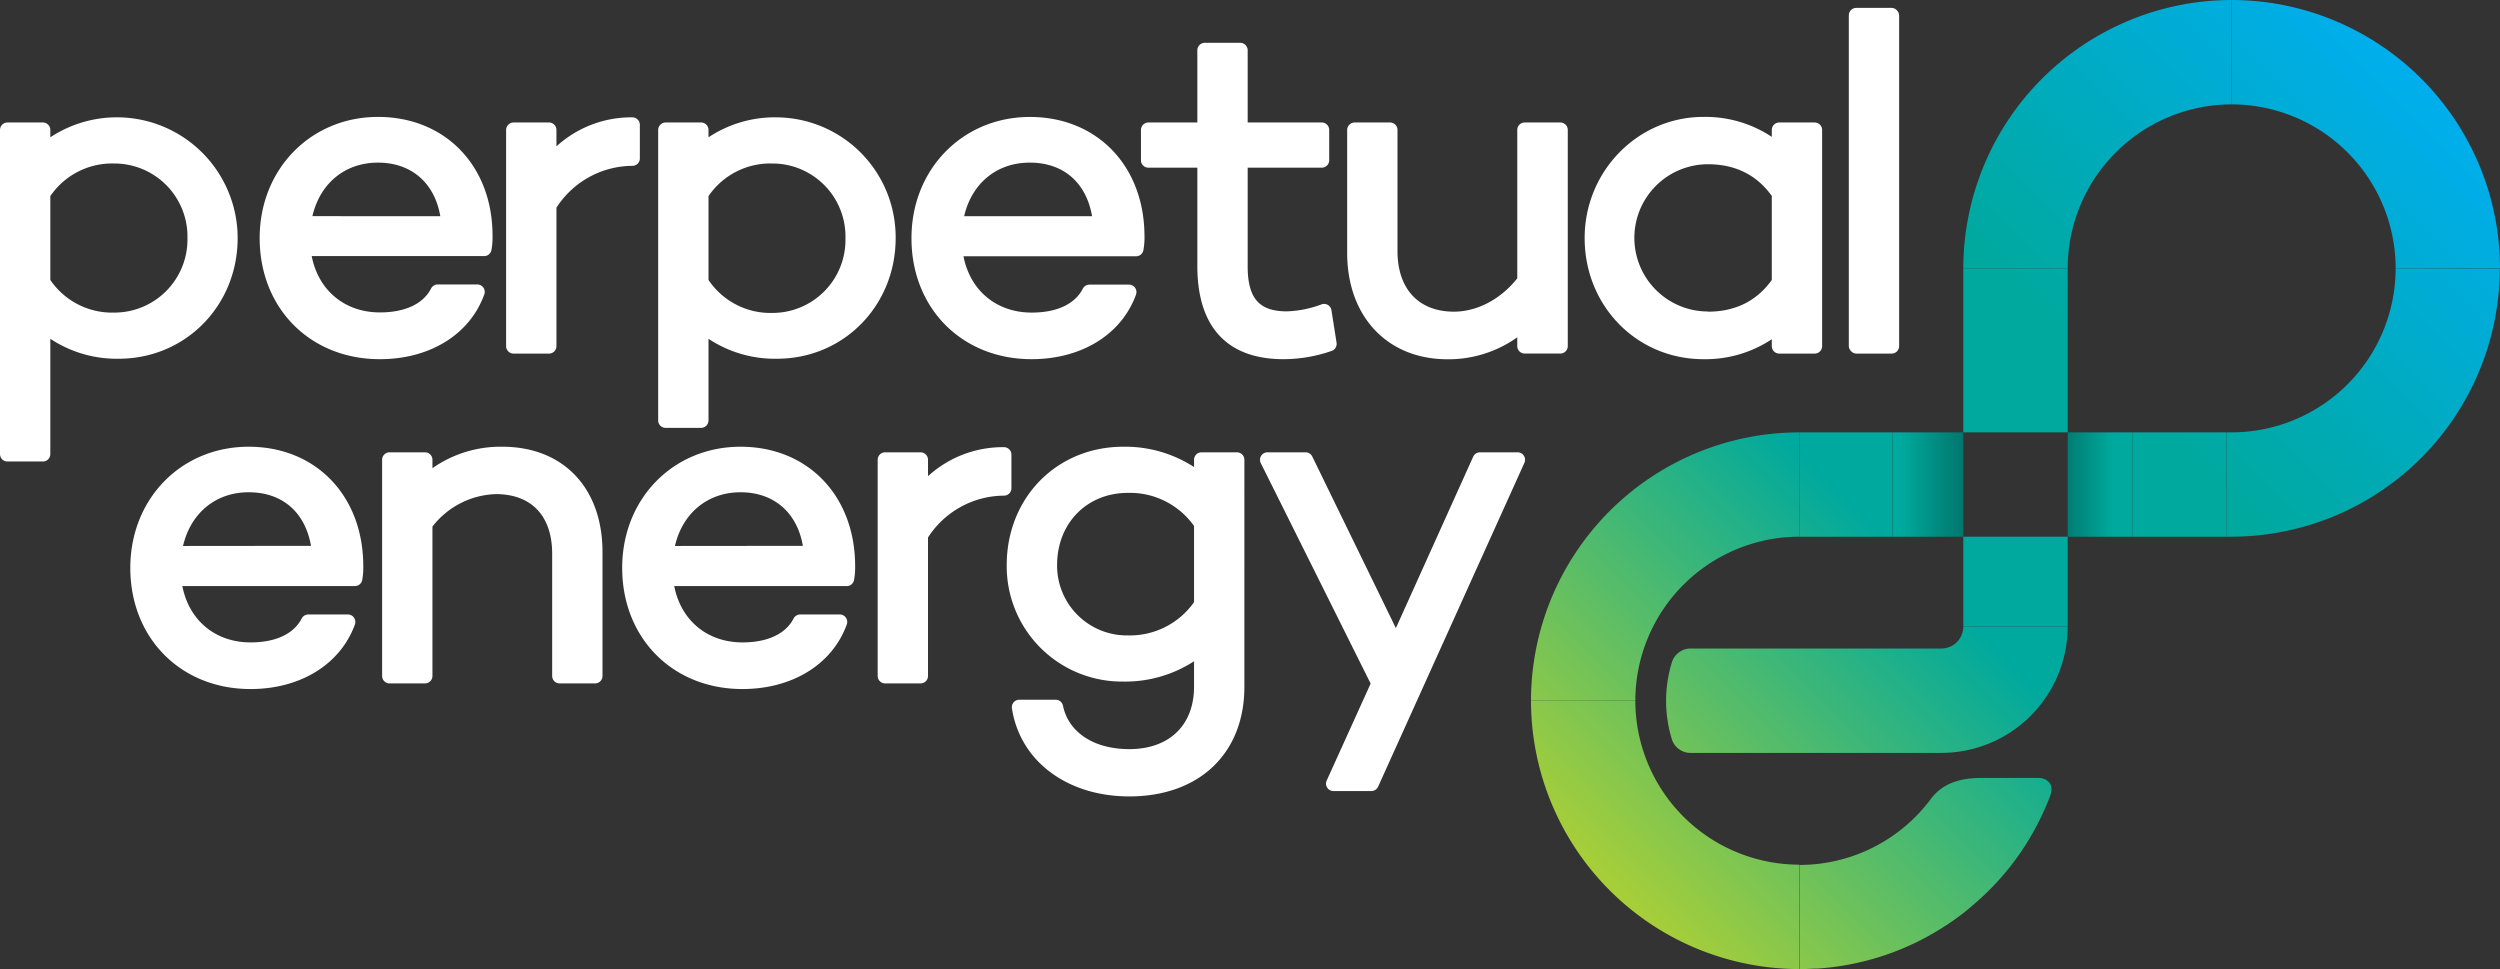
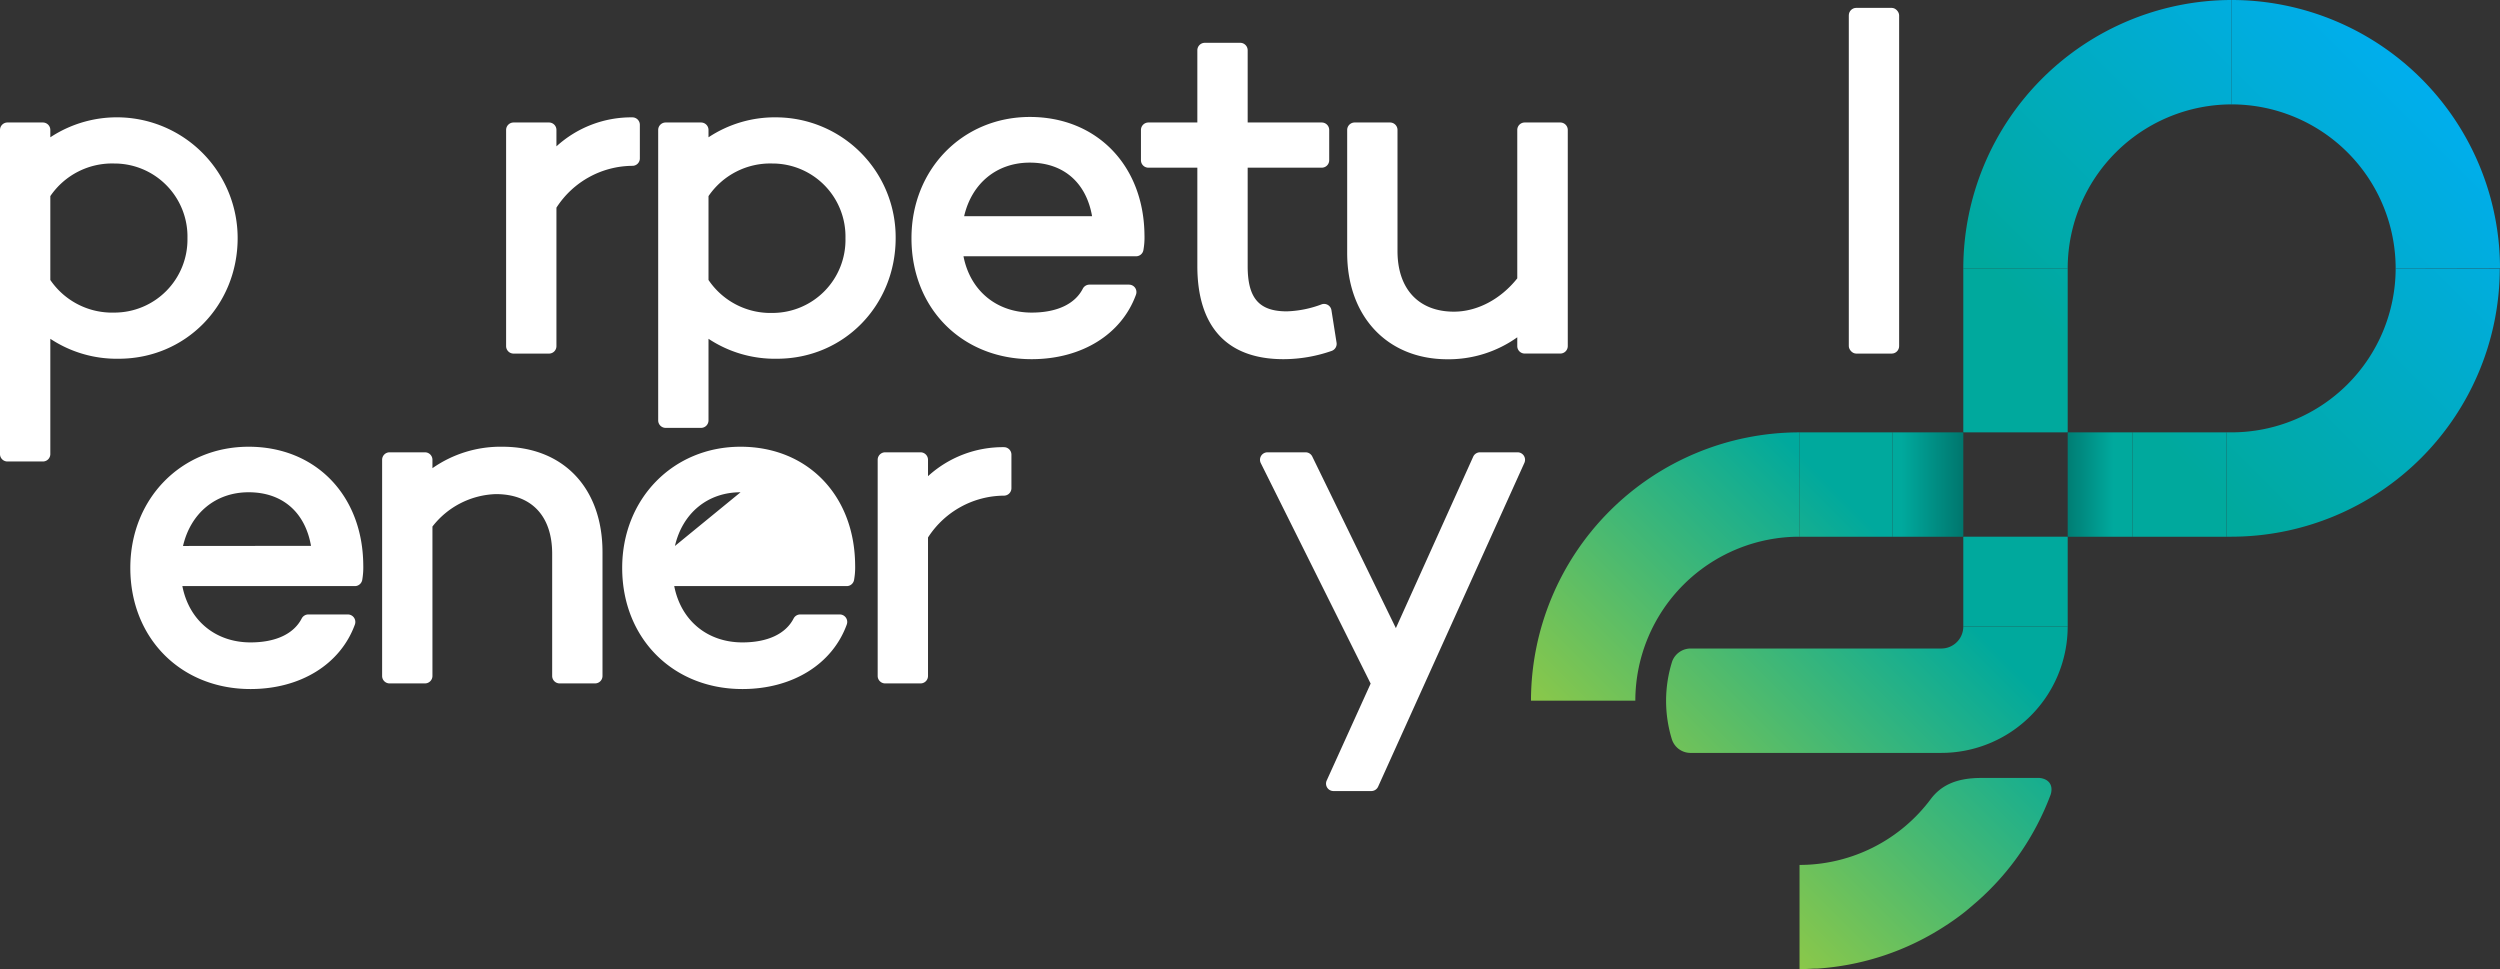
<svg xmlns="http://www.w3.org/2000/svg" xmlns:xlink="http://www.w3.org/1999/xlink" id="Layer_1" data-name="Layer 1" viewBox="0 0 568.8 220.48">
  <rect x="0" y="0" width="568.8" height="220.48" fill="#333333" stroke="none" />
  <defs>
    <style>.cls-1{fill:url(#linear-gradient);}.cls-2{fill:url(#linear-gradient-2);}.cls-3{fill:url(#linear-gradient-3);}.cls-4{fill:url(#linear-gradient-4);}.cls-5{fill:url(#linear-gradient-5);}.cls-6{fill:url(#linear-gradient-6);}.cls-7{fill:url(#linear-gradient-7);}.cls-8{fill:url(#linear-gradient-8);}.cls-9{fill:url(#linear-gradient-10);}.cls-10{fill:#fff;}.cls-11{fill:url(#linear-gradient-11);}.cls-12{fill:url(#linear-gradient-12);}.cls-13{fill:url(#linear-gradient-13);}.cls-14{fill:url(#linear-gradient-14);}</style>
    <linearGradient id="linear-gradient" x1="552.17" y1="16.63" x2="367.38" y2="201.42" gradientUnits="userSpaceOnUse">
      <stop offset="0" stop-color="#00aeef" />
      <stop offset="0.39" stop-color="#00a99d" />
      <stop offset="0.62" stop-color="#00a99d" />
      <stop offset="1" stop-color="#a6ce39" />
    </linearGradient>
    <linearGradient id="linear-gradient-2" x1="521.27" y1="-14.27" x2="336.48" y2="170.52" xlink:href="#linear-gradient" />
    <linearGradient id="linear-gradient-3" x1="583.08" y1="47.54" x2="398.29" y2="232.33" xlink:href="#linear-gradient" />
    <linearGradient id="linear-gradient-4" x1="563.22" y1="27.68" x2="378.43" y2="212.47" xlink:href="#linear-gradient" />
    <linearGradient id="linear-gradient-5" x1="536.91" y1="1.37" x2="352.12" y2="186.16" xlink:href="#linear-gradient" />
    <linearGradient id="linear-gradient-6" x1="521.27" y1="-14.27" x2="336.48" y2="170.52" xlink:href="#linear-gradient" />
    <linearGradient id="linear-gradient-7" x1="556.57" y1="21.04" x2="371.78" y2="205.83" xlink:href="#linear-gradient" />
    <linearGradient id="linear-gradient-8" x1="552.17" y1="16.63" x2="367.38" y2="201.42" xlink:href="#linear-gradient" />
    <linearGradient id="linear-gradient-10" x1="582.78" y1="47.25" x2="397.99" y2="232.04" xlink:href="#linear-gradient" />
    <linearGradient id="linear-gradient-11" x1="432.66" y1="110.24" x2="454.76" y2="110.24" gradientUnits="userSpaceOnUse">
      <stop offset="0" stop-color="#00a99d" />
      <stop offset="1" stop-color="#005952" />
    </linearGradient>
    <linearGradient id="linear-gradient-12" x1="532.89" y1="-2.65" x2="348.1" y2="182.14" xlink:href="#linear-gradient" />
    <linearGradient id="linear-gradient-13" x1="480.77" y1="110.24" x2="461.99" y2="110.24" xlink:href="#linear-gradient-11" />
    <linearGradient id="linear-gradient-14" x1="570.82" y1="35.29" x2="386.03" y2="220.08" xlink:href="#linear-gradient" />
  </defs>
-   <path class="cls-1" d="M409.38,220.48V196.73a37.35,37.35,0,0,1-37.31-37.31H348.33A61.13,61.13,0,0,0,409.38,220.48Z" />
  <path class="cls-2" d="M348.33,159.42h23.74a37.36,37.36,0,0,1,37.31-37.31V98.37A61.12,61.12,0,0,0,348.33,159.42Z" />
  <path class="cls-3" d="M412.68,220.38l.68,0a60.55,60.55,0,0,0,29.51-9.91l.39-.25c.74-.5,1.47-1,2.2-1.54l.66-.49c.69-.52,1.37-1.06,2-1.61l1.48-1.27.46-.4a60.62,60.62,0,0,0,8.43-9.22l0,0a61.12,61.12,0,0,0,8.11-15c.62-2.25-.66-3.5-2.56-3.69H450.72c-6.16,0-9.27,2.06-11.29,4.61h0a37.28,37.28,0,0,1-30,15.18v23.75C410.49,220.48,411.59,220.44,412.68,220.38Z" />
  <rect class="cls-4" x="446.69" y="122.11" width="23.75" height="20.45" />
  <rect class="cls-5" x="446.69" y="61.06" width="23.75" height="37.31" />
  <path class="cls-6" d="M507.75,23.75V0a61.13,61.13,0,0,0-61.06,61.06h23.75A37.35,37.35,0,0,1,507.75,23.75Z" />
  <path class="cls-7" d="M441.7,147.55H384.83a4.51,4.51,0,0,0-4.36,2.88,29.78,29.78,0,0,0-.09,17.76,4.44,4.44,0,0,0,4.15,3.11H441.7a28.78,28.78,0,0,0,28.74-28.74H446.69A5,5,0,0,1,441.7,147.55Z" />
  <path class="cls-8" d="M545.06,61.06H568.8A61.12,61.12,0,0,0,507.75,0V23.75A37.35,37.35,0,0,1,545.06,61.06Z" />
  <rect class="cls-8" x="446.69" y="98.37" width="23.75" height="23.75" />
  <path class="cls-9" d="M545.06,61.06a37.36,37.36,0,0,1-37.31,37.31h-1.16v23.74h1.16a61.12,61.12,0,0,0,61-61Z" />
  <path class="cls-10" d="M54.07,54.16A27.48,27.48,0,0,0,11.45,31.24V29.57a1.7,1.7,0,0,0-1.7-1.7h-8A1.7,1.7,0,0,0,0,29.57v73.78A1.69,1.69,0,0,0,1.7,105H9.75a1.69,1.69,0,0,0,1.7-1.69V77.08A27.31,27.31,0,0,0,27,81.62C42.19,81.62,54.07,69.56,54.07,54.16ZM11.45,44.62A17,17,0,0,1,26,37.2a16.63,16.63,0,0,1,16.65,17A16.63,16.63,0,0,1,26,71.12,17,17,0,0,1,11.45,63.7Z" />
-   <path class="cls-10" d="M110.18,67a1.69,1.69,0,0,0-1.59-2.28h-9a1.7,1.7,0,0,0-1.51.92c-1.8,3.51-5.93,5.44-11.64,5.44-8,0-14-5-15.52-12.82H110a1.72,1.72,0,0,0,1-.22,1.7,1.7,0,0,0,.81-1.14,16.14,16.14,0,0,0,.25-3.42C112,37.66,101.25,26.6,86,26.6S59.08,38.45,59.08,54.16c0,16,11.5,27.56,27.35,27.56C97.8,81.72,106.9,76.1,110.18,67ZM71.08,49.18C72.81,41.71,78.5,37,86,37s12.85,4.51,14.18,12.19Z" />
  <path class="cls-10" d="M116.85,80.45h8.06a1.69,1.69,0,0,0,1.69-1.7V47.25a20.7,20.7,0,0,1,17.33-9.52,1.69,1.69,0,0,0,1.65-1.7V28.4a1.7,1.7,0,0,0-1.7-1.7,25.26,25.26,0,0,0-17.28,6.6V29.57a1.69,1.69,0,0,0-1.69-1.7h-8.06a1.7,1.7,0,0,0-1.7,1.7V78.75A1.7,1.7,0,0,0,116.85,80.45Z" />
  <path class="cls-10" d="M176.78,26.7a27.28,27.28,0,0,0-15.58,4.54V29.57a1.7,1.7,0,0,0-1.7-1.7h-8.05a1.7,1.7,0,0,0-1.7,1.7V95.65a1.7,1.7,0,0,0,1.7,1.7h8.05a1.7,1.7,0,0,0,1.7-1.7V77.08a27.28,27.28,0,0,0,15.58,4.54c15.16,0,27-12.06,27-27.46A27.28,27.28,0,0,0,176.78,26.7ZM161.2,44.62a17,17,0,0,1,14.52-7.42,16.62,16.62,0,0,1,16.64,17,16.62,16.62,0,0,1-16.64,17A17,17,0,0,1,161.2,63.7Z" />
  <path class="cls-10" d="M234.71,81.72c11.37,0,20.47-5.62,23.75-14.68a1.73,1.73,0,0,0-.2-1.56,1.71,1.71,0,0,0-1.39-.72h-9a1.71,1.71,0,0,0-1.51.92c-1.79,3.51-5.93,5.44-11.63,5.44-8,0-14-5-15.52-12.82h39.1a1.69,1.69,0,0,0,1.83-1.36,16.14,16.14,0,0,0,.25-3.42c-.12-15.85-10.84-26.91-26.08-26.91s-26.93,11.85-26.93,27.56C207.36,70.13,218.86,81.72,234.71,81.72ZM234.29,37c7.65,0,12.84,4.51,14.18,12.19H219.36C221.09,41.71,226.78,37,234.29,37Z" />
  <path class="cls-10" d="M261.29,38.15h11.13V60.52c0,13.87,6.78,21.2,19.61,21.2A33.41,33.41,0,0,0,303,79.83,1.7,1.7,0,0,0,304.1,78l-1.17-7.42a1.69,1.69,0,0,0-2.25-1.33,24.47,24.47,0,0,1-7.9,1.59c-6.33,0-8.91-3-8.91-10.28V38.15h16.86a1.69,1.69,0,0,0,1.69-1.69V29.57a1.7,1.7,0,0,0-1.69-1.7H283.87V11.44a1.7,1.7,0,0,0-1.69-1.7h-8.06a1.7,1.7,0,0,0-1.7,1.7V27.87H261.29a1.7,1.7,0,0,0-1.7,1.7v6.89A1.69,1.69,0,0,0,261.29,38.15Z" />
  <path class="cls-10" d="M355,27.87H346.9a1.69,1.69,0,0,0-1.69,1.7V63.33c-3.78,4.76-9.13,7.58-14.42,7.58-8,0-12.83-5.15-12.83-13.78V29.57a1.7,1.7,0,0,0-1.69-1.7h-8.06a1.7,1.7,0,0,0-1.7,1.7v28c0,14.46,9.16,24.17,22.8,24.17a26.93,26.93,0,0,0,15.9-5v2a1.69,1.69,0,0,0,1.69,1.7H355a1.7,1.7,0,0,0,1.7-1.7V29.57A1.7,1.7,0,0,0,355,27.87Z" />
-   <path class="cls-10" d="M412.88,27.87h-8.06a1.7,1.7,0,0,0-1.7,1.7v1.57a27.28,27.28,0,0,0-15.58-4.54c-14.91,0-27,12.36-27,27.56,0,15.46,11.87,27.56,27,27.56a27.21,27.21,0,0,0,15.58-4.54v1.57a1.7,1.7,0,0,0,1.7,1.7h8.06a1.7,1.7,0,0,0,1.69-1.7V29.57A1.7,1.7,0,0,0,412.88,27.87Zm-24.28,43a16.75,16.75,0,0,1,0-33.5c6.21,0,11.1,2.43,14.52,7.21V63.7C399.7,68.48,394.81,70.91,388.6,70.91Z" />
  <rect class="cls-10" x="420.64" y="1.79" width="11.45" height="78.66" rx="1.7" />
  <path class="cls-10" d="M56.57,101.64c-15.35,0-26.92,11.85-26.92,27.56,0,16,11.5,27.57,27.35,27.57,11.36,0,20.46-5.63,23.75-14.69a1.71,1.71,0,0,0-1.6-2.28h-9a1.71,1.71,0,0,0-1.51.92c-1.8,3.51-5.93,5.44-11.63,5.44-8,0-14-5-15.52-12.82h39.1a1.64,1.64,0,0,0,1-.22,1.71,1.71,0,0,0,.82-1.14,16.79,16.79,0,0,0,.24-3.42C82.54,112.71,71.82,101.64,56.57,101.64ZM41.64,124.22C43.38,116.75,49.07,112,56.57,112c7.66,0,12.85,4.52,14.19,12.19Z" />
  <path class="cls-10" d="M114.29,101.64a27,27,0,0,0-15.9,4.88v-1.91a1.7,1.7,0,0,0-1.7-1.7H88.63a1.7,1.7,0,0,0-1.69,1.7V153.8a1.69,1.69,0,0,0,1.69,1.69h8.06a1.7,1.7,0,0,0,1.7-1.69v-34a19,19,0,0,1,14.42-7.38c8.15,0,12.82,5,12.82,13.57V153.8a1.7,1.7,0,0,0,1.7,1.69h8.06a1.69,1.69,0,0,0,1.69-1.69V125.6C137.08,111,128.14,101.64,114.29,101.64Z" />
-   <path class="cls-10" d="M168.49,101.64c-15.35,0-26.93,11.85-26.93,27.56,0,16,11.5,27.57,27.35,27.57,11.37,0,20.47-5.63,23.75-14.69a1.7,1.7,0,0,0-1.59-2.28h-9a1.7,1.7,0,0,0-1.51.92c-1.8,3.51-5.94,5.44-11.64,5.44-8,0-14-5-15.52-12.82h39.1a1.65,1.65,0,0,0,1-.22,1.7,1.7,0,0,0,.81-1.14,16.14,16.14,0,0,0,.25-3.42C194.45,112.71,183.73,101.64,168.49,101.64Zm-14.93,22.58C155.29,116.75,161,112,168.49,112s12.85,4.52,14.18,12.19Z" />
+   <path class="cls-10" d="M168.49,101.64c-15.35,0-26.93,11.85-26.93,27.56,0,16,11.5,27.57,27.35,27.57,11.37,0,20.47-5.63,23.75-14.69a1.7,1.7,0,0,0-1.59-2.28h-9a1.7,1.7,0,0,0-1.51.92c-1.8,3.51-5.94,5.44-11.64,5.44-8,0-14-5-15.52-12.82h39.1a1.65,1.65,0,0,0,1-.22,1.7,1.7,0,0,0,.81-1.14,16.14,16.14,0,0,0,.25-3.42C194.45,112.71,183.73,101.64,168.49,101.64Zm-14.93,22.58C155.29,116.75,161,112,168.49,112Z" />
  <path class="cls-10" d="M230.12,111.07v-7.63a1.7,1.7,0,0,0-1.7-1.7,25.26,25.26,0,0,0-17.28,6.6v-3.73a1.7,1.7,0,0,0-1.69-1.7h-8.06a1.7,1.7,0,0,0-1.7,1.7V153.8a1.7,1.7,0,0,0,1.7,1.69h8.06a1.69,1.69,0,0,0,1.69-1.69V122.29a20.7,20.7,0,0,1,17.33-9.52A1.7,1.7,0,0,0,230.12,111.07Z" />
-   <path class="cls-10" d="M281.42,102.91h-8.05a1.7,1.7,0,0,0-1.7,1.7v1.65a28.78,28.78,0,0,0-16.11-4.62c-15.11,0-26.51,11.58-26.51,26.93a26.23,26.23,0,0,0,26.51,26.5,28.78,28.78,0,0,0,16.11-4.62v5.78c0,8.77-5.64,14.21-14.73,14.21-8.05,0-13.83-3.79-15.09-9.88a1.7,1.7,0,0,0-1.66-1.36h-8.27a1.7,1.7,0,0,0-1.68,2c1.86,12,12.59,20,26.7,20,15.9,0,26.18-9.78,26.18-24.92V104.61A1.7,1.7,0,0,0,281.42,102.91Zm-24.8,41.66a15.88,15.88,0,0,1-16.11-16c0-9.52,6.77-16.43,16.11-16.43a17.87,17.87,0,0,1,15.05,7.53V137A17.87,17.87,0,0,1,256.62,144.57Z" />
  <path class="cls-10" d="M345.32,102.91h-8.59a1.7,1.7,0,0,0-1.55,1l-17.59,39-19-39a1.7,1.7,0,0,0-1.53-1h-8.69a1.7,1.7,0,0,0-1.52,2.45l25,50.17-10,22.06a1.69,1.69,0,0,0,1.54,2.39H312a1.7,1.7,0,0,0,1.55-1l33.28-73.67a1.7,1.7,0,0,0-1.54-2.4Z" />
  <rect class="cls-11" x="430.61" y="98.37" width="16.08" height="23.75" />
  <rect class="cls-12" x="409.38" y="98.37" width="21.23" height="23.75" />
  <rect class="cls-13" x="470.44" y="98.37" width="14.72" height="23.75" />
  <rect class="cls-14" x="485.16" y="98.37" width="21.43" height="23.75" />
</svg>